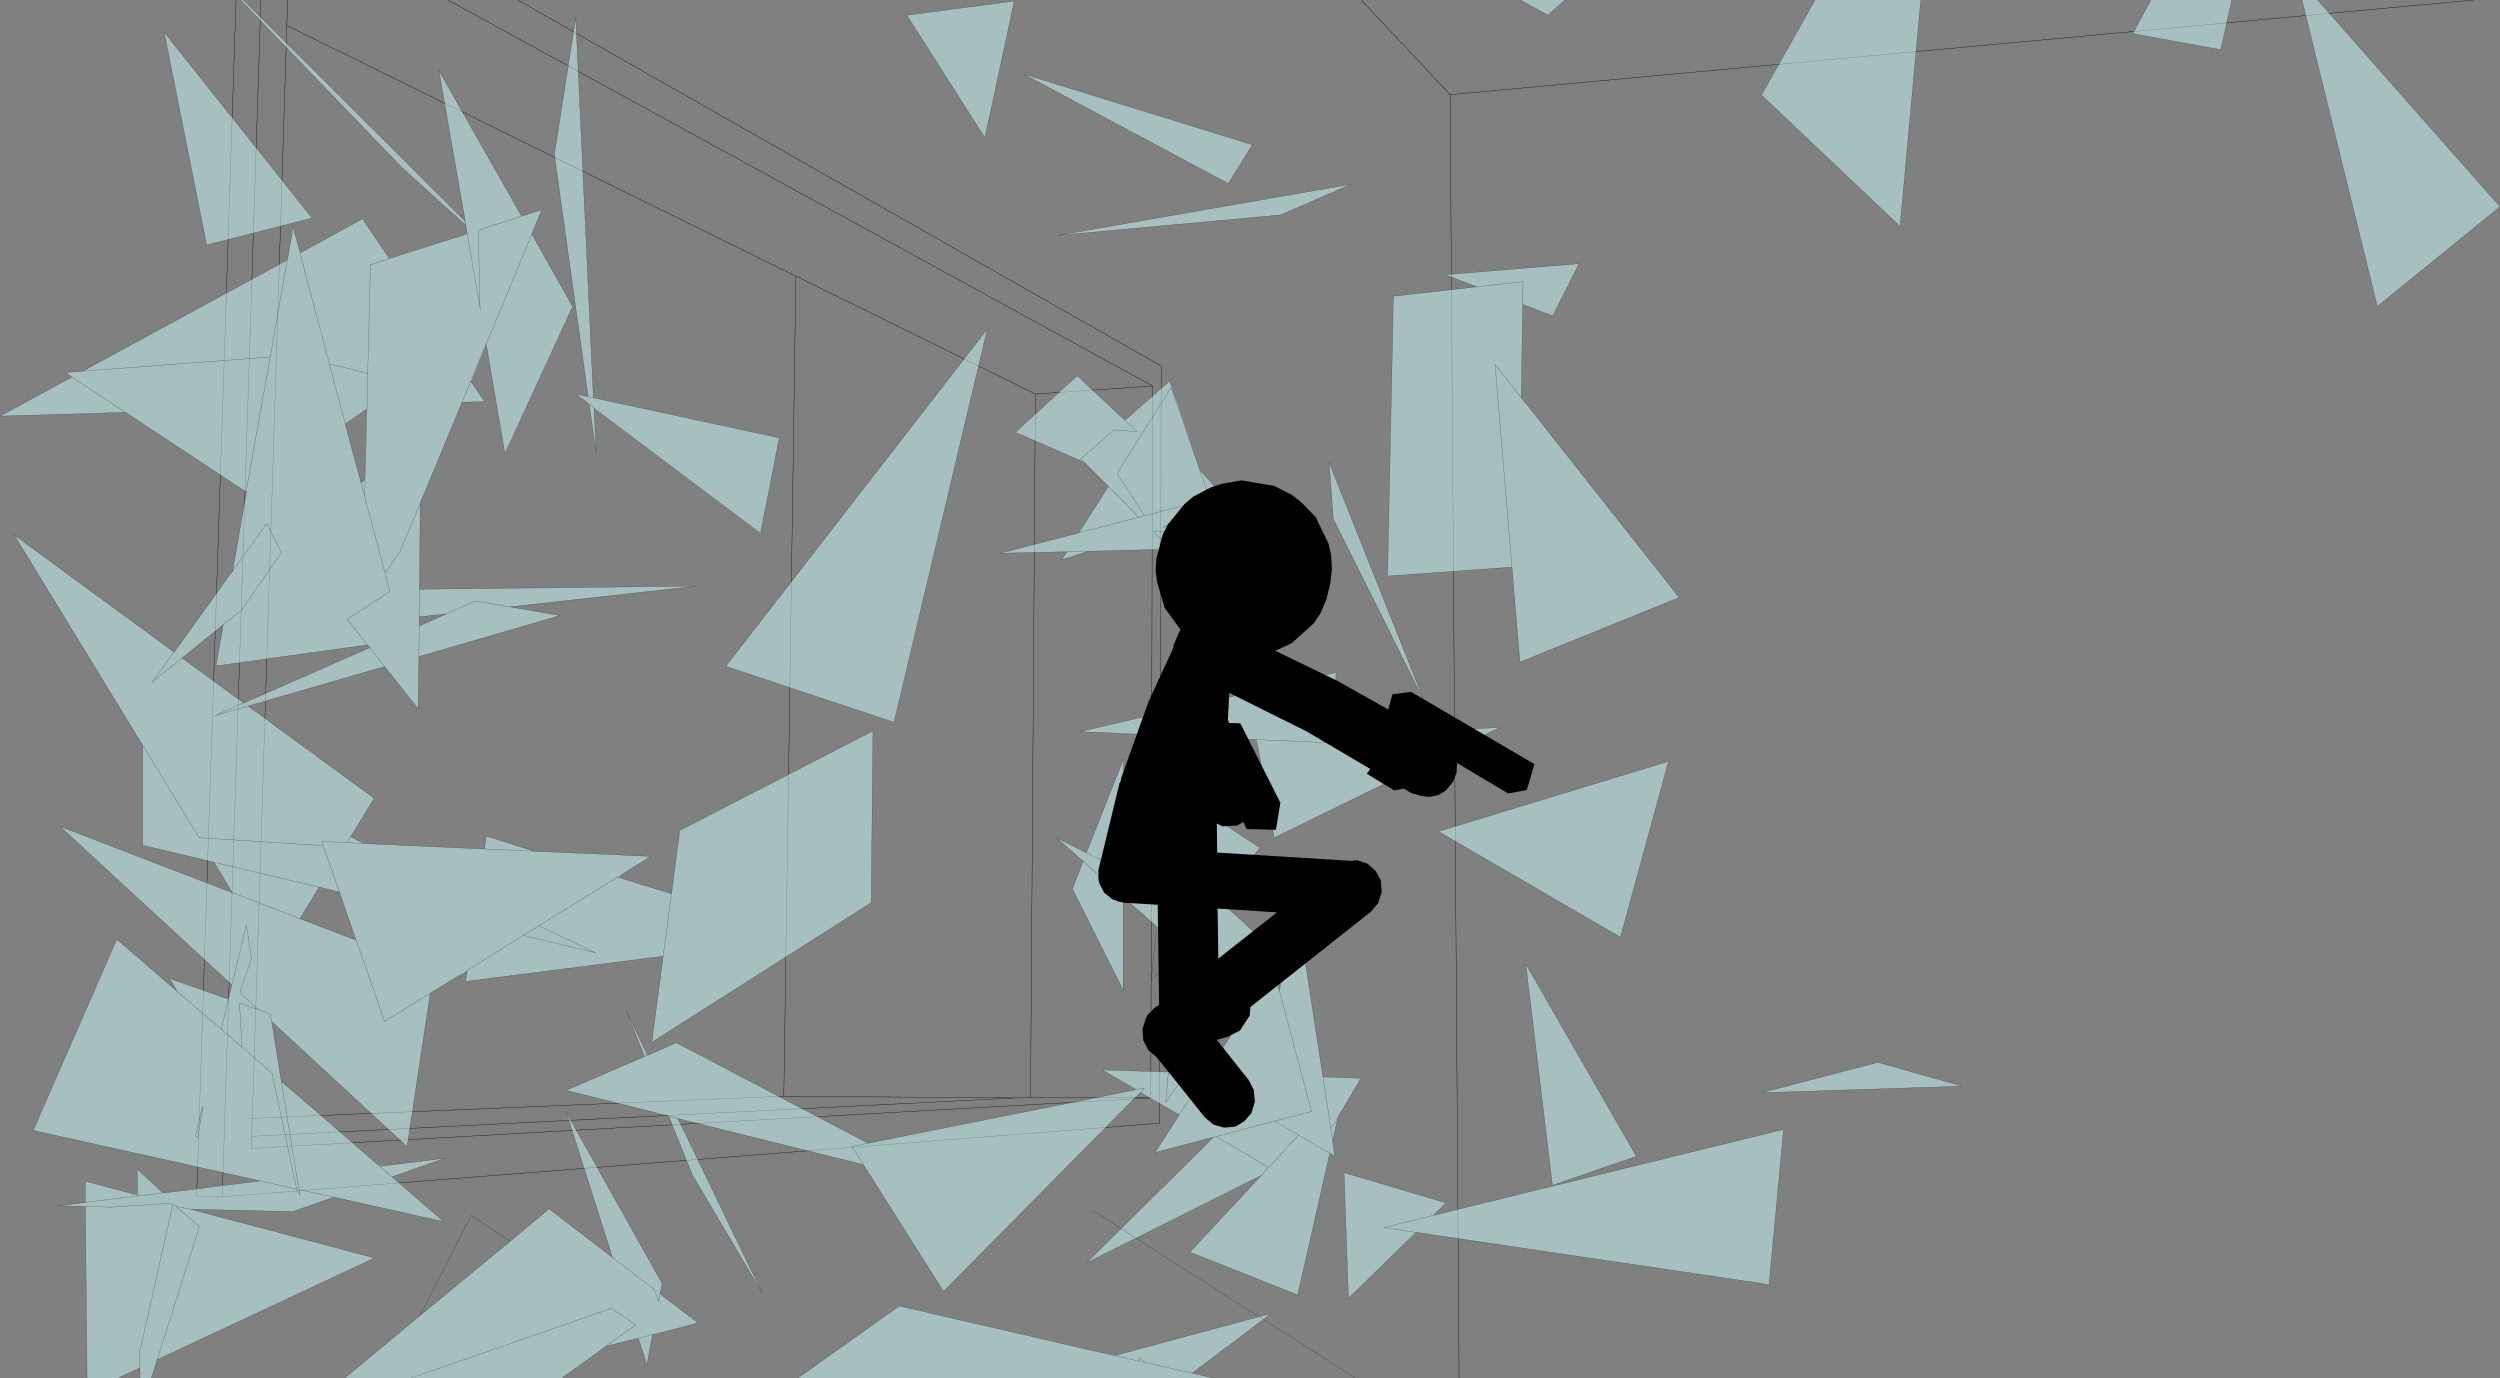
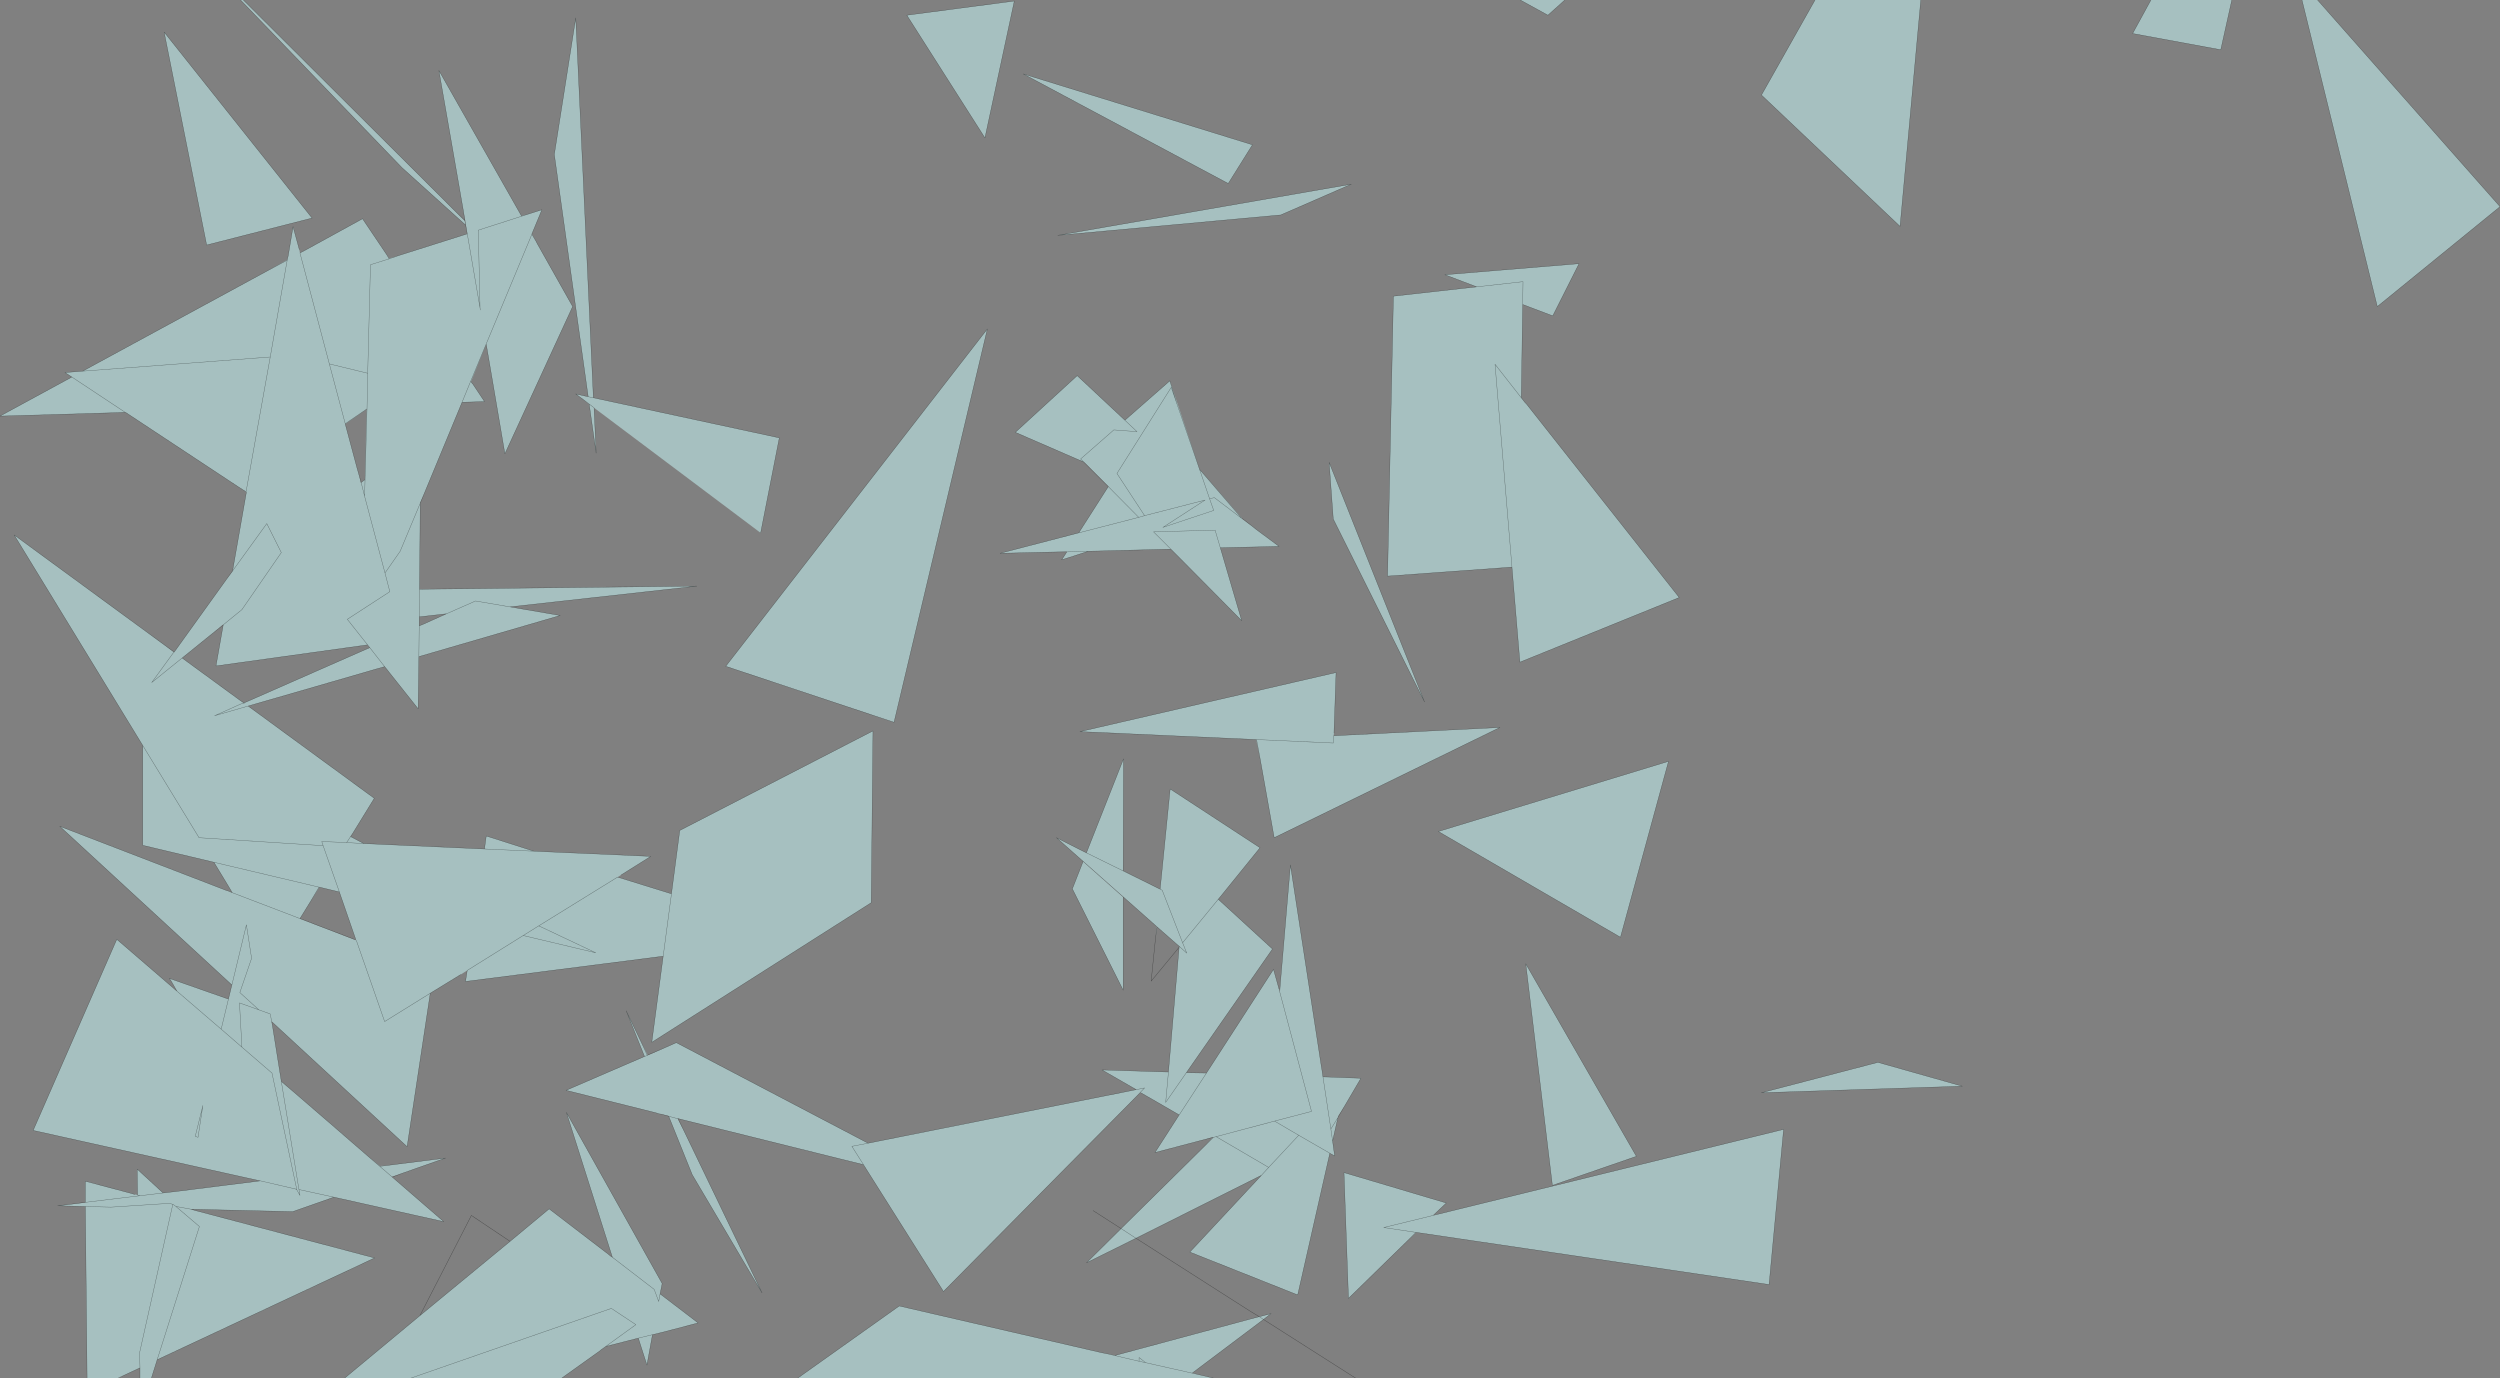
<svg xmlns="http://www.w3.org/2000/svg" height="199.4px" width="361.7px">
  <rect width="100%" height="100%" fill="#808080" stroke="none" />
  <g transform="matrix(1.0, 0.0, 0.0, 1.0, -20.4, -0.45)">
-     <path d="M217.35 0.45 L230.2 14.15 378.3 0.45 M62.0 0.45 L61.9 4.15 135.55 40.4 170.2 57.45 187.15 56.3 85.2 0.45 M169.5 159.2 L167.4 159.3 56.8 164.85 56.75 166.6 186.9 159.3 169.5 159.2 170.2 57.45 M95.3 0.45 L188.4 53.4 188.15 162.95 52.55 173.6 48.85 173.5 54.55 0.45 M187.15 56.3 L186.9 159.3 M167.4 159.3 L133.8 159.05 56.9 162.25 56.8 164.85 M135.55 40.4 L133.8 159.05 M61.9 4.15 L56.9 162.25 M58.15 0.45 L52.55 173.6 M230.2 14.15 L231.5 199.85" fill="none" stroke="#000000" stroke-linecap="round" stroke-linejoin="round" stroke-width="0.05" />
    <path d="M343.3 0.45 L341.7 7.65 328.95 5.3 331.6 0.45 343.3 0.45 M355.7 0.45 L382.1 30.35 364.35 44.8 353.45 0.45 355.7 0.45 M298.3 0.45 L295.3 33.2 275.25 14.2 283.0 0.45 298.3 0.45 M241.05 58.7 L241.25 58.9 263.35 86.9 240.3 96.25 239.15 82.5 221.15 83.8 222.0 43.3 234.05 41.95 229.45 40.2 248.85 38.6 245.05 46.15 240.7 44.5 240.5 57.95 240.5 58.0 241.05 58.7 M239.15 82.5 L236.7 53.15 240.5 58.0 236.7 53.15 239.15 82.5 M246.8 0.45 L244.35 2.65 240.35 0.45 246.8 0.45 M240.7 44.5 L240.75 41.2 234.05 41.95 240.75 41.2 240.7 44.5 M205.7 31.55 L173.45 34.5 215.9 27.1 205.7 31.55 M162.9 20.4 L151.6 2.65 167.15 0.6 162.9 20.4 M201.6 21.4 L198.1 27.0 168.45 11.15 201.6 21.4 M200.1 75.45 L200.05 75.45 193.95 68.35 190.7 58.95 189.65 55.55 190.7 58.95 193.95 68.35 200.05 75.45 200.1 75.45 200.15 75.55 201.65 76.65 202.15 77.05 205.45 79.5 196.95 79.7 197.25 80.7 197.35 81.05 200.05 90.25 191.1 81.2 190.45 80.55 189.8 79.9 189.75 79.9 177.9 80.2 174.0 81.45 174.2 81.15 174.75 80.3 174.2 81.15 174.75 80.3 177.9 80.2 174.75 80.3 174.75 80.25 173.55 80.3 165.1 80.5 176.45 77.55 176.5 77.5 180.75 70.85 180.75 70.8 177.3 67.35 177.2 67.3 176.75 66.85 181.55 62.65 184.9 62.9 183.15 61.25 184.9 62.9 181.55 62.65 176.75 66.85 177.2 67.3 167.3 63.0 176.25 54.8 183.15 61.25 189.65 55.55 193.95 68.35 200.1 75.45 M200.05 75.45 L196.1 72.45 195.4 72.6 193.95 68.35 195.4 72.6 196.1 72.45 200.05 75.45 M190.7 58.95 L189.85 56.5 182.0 68.95 186.0 75.05 185.15 75.3 180.75 70.85 185.15 75.3 186.0 75.05 182.0 68.95 189.85 56.5 190.7 58.95 M185.15 75.3 L176.45 77.55 185.15 75.3 M189.8 79.9 L187.3 77.4 196.2 77.15 197.25 80.7 196.2 77.15 187.3 77.4 189.8 79.9 M186.0 75.05 L194.75 72.8 188.65 76.75 196.0 74.3 195.4 72.6 196.0 74.3 188.65 76.75 194.75 72.8 186.0 75.05 M212.7 67.35 L226.5 102.0 213.3 75.55 212.7 67.35 M213.35 106.9 L237.4 105.7 204.75 121.65 202.7 110.15 202.15 107.45 176.65 106.3 213.7 97.75 213.4 106.5 213.35 106.9 213.3 107.95 202.2 107.45 202.7 110.15 202.2 107.45 213.3 107.95 213.35 106.9 M205.55 143.95 L205.55 144.0 205.65 142.65 207.1 125.6 211.55 154.6 211.65 155.2 211.7 155.55 211.8 156.25 217.3 156.45 214.95 160.45 214.0 161.95 214.0 162.1 213.8 162.9 213.5 164.2 213.2 165.55 213.35 166.65 213.5 167.7 212.8 167.3 208.15 187.8 192.55 181.6 202.9 170.5 184.75 179.6 182.6 178.2 184.75 179.6 177.6 183.15 182.6 178.2 194.7 166.25 195.95 165.0 195.9 165.0 195.95 165.0 196.35 164.9 204.8 162.65 210.15 161.25 205.55 143.95 210.15 161.25 204.8 162.65 196.35 164.9 195.95 165.0 194.7 166.25 195.9 165.0 195.95 164.95 194.35 165.4 187.5 167.2 190.75 162.15 194.95 155.7 190.75 162.15 191.0 161.75 186.85 159.35 186.5 159.15 185.45 158.55 185.4 158.5 184.95 158.95 186.0 157.85 184.8 158.1 186.0 157.85 184.95 158.95 156.9 187.3 145.7 169.55 145.55 169.3 145.3 168.95 119.35 162.5 119.15 162.45 118.45 162.25 118.45 162.3 117.15 161.95 118.45 162.3 119.35 164.05 130.65 187.5 120.55 170.4 117.15 161.95 117.15 161.9 116.1 161.65 115.75 161.6 115.3 161.45 102.3 158.2 113.65 153.3 111.0 146.7 113.3 151.5 114.1 153.1 114.05 153.15 113.3 151.5 114.05 153.15 114.1 153.1 114.1 153.15 116.45 152.1 118.25 151.3 146.0 165.85 184.8 158.1 179.85 155.25 189.4 155.55 189.45 155.55 189.55 154.4 191.0 137.45 190.75 137.8 191.05 137.4 187.8 134.55 187.75 134.5 187.8 134.55 187.6 136.0 187.75 134.5 173.25 121.65 176.5 123.3 177.6 123.85 177.6 123.8 182.95 110.25 182.9 126.45 188.25 129.1 189.7 114.6 202.7 123.1 196.95 130.2 196.65 130.55 204.5 137.75 192.35 155.2 192.05 155.65 194.95 155.7 204.65 140.7 205.45 143.55 205.55 143.95 M202.6 190.95 L203.2 191.35 202.6 190.95 204.3 190.5 203.2 191.35 192.9 199.1 193.7 199.3 186.15 197.6 185.2 196.85 185.2 197.4 180.75 196.35 185.2 197.4 185.2 196.85 186.15 197.6 193.7 199.3 194.55 199.5 196.0 199.85 135.8 199.85 150.5 189.4 179.75 196.15 180.75 196.35 181.7 196.55 181.75 196.55 202.55 190.95 202.6 190.95 M202.15 107.45 L202.2 107.45 202.15 107.45 M182.9 126.45 L177.6 123.85 182.9 126.45 M182.9 130.25 L182.9 143.7 175.55 129.05 177.1 125.1 182.9 130.25 M188.25 129.1 L188.55 129.25 191.5 136.85 192.1 138.35 191.05 137.4 192.1 138.35 191.5 136.85 188.55 129.25 188.25 129.1 M196.95 130.2 L191.5 136.85 196.95 130.2 M192.35 155.2 L189.05 159.95 189.45 155.55 189.05 159.95 192.35 155.2 M186.15 197.6 L185.2 197.4 186.15 197.6 M213.5 164.2 L213.2 165.55 212.95 163.8 214.0 162.1 212.95 163.8 213.2 165.55 213.5 164.2 M203.95 169.35 L202.9 170.5 203.95 169.35 196.35 164.9 203.95 169.35 208.3 164.7 204.8 162.65 208.3 164.7 203.95 169.35 M224.05 179.95 L225.25 178.75 225.3 178.75 225.25 178.75 224.05 179.95 215.5 188.3 214.85 170.1 229.65 174.5 227.8 176.25 228.35 176.15 278.45 163.85 276.35 186.3 225.3 178.75 224.05 179.95 M212.8 167.3 L208.3 164.7 212.8 167.3 M211.7 155.55 L212.95 163.8 211.7 155.55 M213.2 165.55 L213.35 166.65 213.2 165.55 M225.25 178.75 L220.6 178.05 228.35 176.15 220.6 178.05 225.25 178.75 M254.85 136.05 L228.5 120.75 261.8 110.6 254.85 136.05 M245.0 171.95 L241.15 139.9 257.15 167.75 245.0 171.95 M304.3 157.6 L275.25 158.55 292.1 154.15 304.3 157.6 M97.95 35.35 L97.35 34.35 97.35 34.3 97.35 34.35 97.95 35.35 98.1 35.65 103.25 44.8 93.45 66.1 90.75 50.25 88.55 55.65 88.7 55.9 88.8 56.0 90.5 58.55 87.25 58.65 81.8 71.8 81.2 73.15 81.2 73.25 81.05 91.0 81.55 90.8 85.0 89.25 81.05 89.7 81.1 85.7 121.2 85.25 94.2 88.25 94.15 88.25 101.45 89.5 81.0 95.45 80.9 103.0 76.65 97.65 76.5 97.45 76.05 96.9 74.8 97.25 73.6 97.6 56.3 102.6 74.55 115.95 71.35 121.15 71.1 121.5 71.15 121.5 73.05 122.5 73.1 122.5 74.25 122.55 75.35 122.6 90.9 123.3 90.5 123.25 90.75 121.4 97.65 123.6 90.9 123.3 97.65 123.6 97.7 123.6 98.75 123.65 99.8 123.7 114.55 124.35 110.25 127.05 109.75 127.35 117.5 129.75 117.55 129.75 118.75 120.6 146.7 106.2 146.45 131.05 114.7 151.25 116.35 138.8 116.3 138.8 87.75 142.45 88.0 140.85 87.05 141.45 82.65 144.15 79.3 166.35 59.7 148.25 59.8 148.75 59.85 149.05 61.1 156.9 61.15 156.95 62.85 158.4 67.95 162.8 73.95 168.0 75.35 169.15 76.55 169.05 84.85 168.0 78.6 170.2 77.1 170.7 77.15 170.75 84.6 177.2 68.7 173.65 68.3 173.8 62.75 175.75 48.05 175.4 48.0 175.4 48.7 175.6 48.9 175.65 74.6 182.45 43.2 197.15 43.15 197.15 42.3 199.85 40.65 199.85 40.65 199.6 40.65 198.35 37.45 199.85 33.0 199.85 32.75 175.0 28.75 174.9 30.5 174.7 32.75 174.45 32.75 174.4 32.75 171.35 39.35 173.1 39.85 173.25 39.95 173.25 40.3 173.35 40.25 169.6 44.0 173.05 45.3 172.9 45.75 172.85 58.05 171.3 25.2 164.0 37.3 136.35 46.0 143.85 45.4 142.8 45.2 142.45 44.9 142.0 53.45 145.0 53.95 142.95 29.05 120.0 53.2 129.3 53.4 129.35 54.0 129.6 53.5 128.75 53.35 128.5 51.35 125.2 41.05 122.75 41.05 108.3 22.45 77.85 44.1 93.7 45.55 94.8 45.6 94.8 53.25 84.15 54.05 83.1 54.05 83.05 56.05 71.65 55.45 71.25 54.9 70.9 38.55 60.1 37.4 60.15 20.4 60.65 30.8 55.0 29.8 54.35 32.35 54.15 59.15 39.6 61.95 38.05 62.1 37.45 62.8 33.25 63.7 36.55 63.8 37.05 64.65 36.6 72.85 32.1 76.25 37.15 76.35 37.3 76.7 37.85 78.0 37.45 87.95 34.3 88.0 34.25 87.7 32.35 87.5 31.3 87.45 31.0 83.9 10.65 95.85 31.7 96.6 31.5 98.8 30.8 97.35 34.3 97.95 35.35 M89.9 45.3 L89.85 45.0 89.6 33.75 96.6 31.5 89.6 33.75 89.85 45.0 89.9 45.3 M86.5 31.25 L87.65 32.4 87.75 33.0 78.55 24.7 55.2 0.45 55.6 0.45 86.5 31.25 M89.85 45.0 L88.0 34.25 89.85 45.0 M104.85 58.3 L103.7 57.45 105.5 57.85 100.6 22.8 103.7 3.05 106.25 58.0 133.15 63.8 130.45 77.55 106.35 59.45 106.35 59.5 106.65 66.0 105.65 58.95 104.85 58.3 106.35 59.45 104.85 58.3 M87.25 58.65 L88.5 55.6 88.7 55.9 88.5 55.6 87.25 58.65 M106.25 58.0 L105.5 57.85 106.25 58.0 M76.5 97.45 L76.05 96.9 73.9 94.15 70.65 90.05 76.8 86.05 76.1 83.35 78.3 80.2 81.2 73.25 78.3 80.2 76.1 83.35 76.8 86.05 70.65 90.05 73.9 94.15 76.05 96.9 76.5 97.45 M81.0 95.45 L81.05 91.0 81.0 95.45 M76.7 37.9 L74.0 38.75 73.6 54.45 68.05 53.1 63.8 37.05 64.65 36.6 63.8 37.05 68.05 53.1 73.6 54.45 74.0 38.75 76.7 37.9 76.35 37.3 76.7 37.9 78.0 37.45 76.7 37.9 M62.1 37.45 L61.95 38.1 59.15 39.6 61.95 38.1 62.1 37.45 M88.5 55.6 L97.35 34.35 88.5 55.6 M94.15 88.25 L89.2 87.4 85.0 89.25 89.2 87.4 94.15 88.25 M50.3 35.9 L44.15 5.1 65.55 32.0 50.3 35.9 M70.35 61.8 L70.35 61.75 68.05 53.1 70.35 61.75 73.5 59.6 73.6 54.45 73.5 59.6 70.35 61.75 70.35 61.8 72.05 68.15 72.35 69.2 72.6 70.25 72.65 70.25 73.2 69.85 73.2 69.8 73.45 59.65 70.35 61.8 M30.8 55.0 L38.5 60.1 38.55 60.1 38.5 60.1 37.4 60.15 38.5 60.1 30.8 55.0 M73.5 59.6 L73.15 72.25 72.65 70.25 73.15 72.25 73.5 59.6 M52.7 90.85 L55.4 88.65 61.1 80.4 59.0 76.2 54.05 83.05 59.0 76.2 61.1 80.4 55.4 88.65 52.7 90.85 52.7 90.8 51.2 92.05 46.75 95.65 42.35 99.2 45.55 94.8 42.35 99.2 46.75 95.65 54.55 101.35 55.1 101.75 55.65 102.15 55.7 102.15 56.85 101.65 73.9 94.15 73.55 93.75 51.65 96.8 52.7 90.85 M32.35 54.15 L59.5 52.1 56.0 71.6 55.45 71.25 56.0 71.6 59.5 52.1 32.35 54.15 M56.3 102.6 L51.45 104.0 55.25 102.3 55.75 102.2 55.7 102.15 55.75 102.2 55.25 102.3 51.45 104.0 56.3 102.6 M71.35 121.15 L70.55 122.35 66.95 122.2 67.15 122.8 49.2 121.65 41.05 108.3 49.2 121.65 67.15 122.8 66.95 122.2 70.55 122.35 71.35 121.15 M61.95 38.1 L59.5 52.1 61.95 38.1 M73.15 72.25 L76.1 83.35 73.15 72.25 M74.8 97.25 L76.05 96.9 74.8 97.25 M73.05 122.5 L70.55 122.35 73.05 122.5 M53.5 128.75 L54.0 129.6 53.5 128.75 M59.8 148.75 L59.5 147.15 57.85 146.55 55.05 145.55 55.4 151.95 59.75 155.7 63.35 172.6 63.25 172.5 58.1 171.3 58.05 171.3 58.1 171.3 63.25 172.5 63.35 172.6 59.75 155.7 55.4 151.95 52.4 149.35 46.0 143.85 52.4 149.35 55.4 151.95 55.05 145.55 57.85 146.55 55.1 144.05 56.8 139.1 56.05 134.25 53.95 142.95 56.05 134.25 56.8 139.1 55.1 144.05 57.85 146.55 59.5 147.15 59.8 148.75 M71.85 136.3 L69.5 129.5 66.6 128.8 65.4 130.75 63.8 133.35 63.75 133.35 71.95 136.5 71.9 136.45 71.85 136.3 M66.55 128.8 L66.6 128.8 66.55 128.8 65.4 130.75 66.55 128.8 51.35 125.2 66.55 128.8 M32.75 175.0 L36.45 175.1 44.95 174.55 45.4 174.7 40.6 196.15 40.65 198.35 40.6 196.15 45.4 174.7 44.95 174.55 36.45 175.1 32.75 175.0 M63.8 133.35 L54.0 129.6 63.8 133.35 M67.15 122.8 L69.5 129.5 67.15 122.8 M71.95 136.5 L76.05 148.25 82.65 144.15 76.05 148.25 71.95 136.5 M76.55 169.05 L75.35 169.2 73.95 168.0 75.35 169.2 76.55 169.05 M40.3 173.35 L40.65 173.45 32.75 174.4 40.65 173.45 40.3 173.35 M48.65 164.85 L49.05 165.0 49.75 160.4 48.65 164.85 49.75 160.4 49.05 165.0 48.65 164.85 M68.7 173.65 L63.65 172.55 61.1 156.9 63.65 172.55 68.7 173.65 68.3 173.8 68.7 173.65 M77.1 170.7 L75.35 169.2 77.1 170.7 M53.45 145.0 L52.4 149.35 53.45 145.0 M63.35 172.6 L63.8 173.4 63.65 172.55 63.8 173.4 63.35 172.6 M45.85 175.0 L45.45 174.7 45.4 174.7 45.45 174.7 45.85 175.0 48.05 175.4 45.85 175.0 49.25 177.9 43.15 197.15 49.25 177.9 45.85 175.0 M44.0 173.05 L40.65 173.45 44.0 173.05 M117.55 129.75 L116.35 138.8 117.55 129.75 M96.1 135.8 L98.35 134.4 109.75 127.35 98.35 134.4 106.6 138.3 96.1 135.8 88.0 140.85 96.1 135.8 106.6 138.3 98.35 134.4 96.1 135.8 M113.65 153.3 L114.05 153.15 113.65 153.3 M94.2 180.05 L99.85 175.35 108.4 181.9 108.7 182.15 109.3 182.6 109.0 182.35 102.35 161.4 116.2 186.15 115.9 187.65 121.4 191.85 116.45 193.15 116.05 193.25 114.8 193.55 114.0 197.95 112.75 194.05 108.05 195.25 107.35 195.75 107.25 195.85 101.65 199.85 79.8 199.85 70.25 199.85 81.15 190.8 94.2 180.05 M146.0 165.85 L143.65 166.3 145.55 169.3 143.65 166.3 146.0 165.85 M107.35 195.75 L112.4 192.1 108.85 189.75 79.8 199.85 108.85 189.75 112.4 192.1 107.35 195.75 M116.05 193.25 L114.8 193.55 112.75 194.05 114.8 193.55 116.05 193.25 M109.0 182.35 L115.05 187.0 115.7 188.75 115.9 187.65 115.7 188.75 115.05 187.0 109.0 182.35 M125.4 96.85 L163.25 48.05 149.75 104.95 125.4 96.85" fill="#ccffff" fill-opacity="0.502" fill-rule="evenodd" stroke="none" />
    <path d="M331.6 0.45 L328.95 5.3 341.7 7.65 343.3 0.45 M353.45 0.45 L364.35 44.8 382.1 30.35 355.7 0.45 M298.3 0.45 L295.3 33.2 275.25 14.2 283.0 0.45 M241.05 58.7 L241.25 58.9 263.35 86.9 240.3 96.25 239.15 82.5 221.15 83.8 222.0 43.3 234.05 41.95 229.45 40.2 248.85 38.6 245.05 46.15 240.7 44.5 240.5 57.95 M240.5 58.0 L241.05 58.7 M240.5 58.0 L236.7 53.15 239.15 82.5 M246.8 0.45 L244.35 2.65 240.35 0.45 M234.05 41.95 L240.75 41.2 240.7 44.5 M205.7 31.55 L173.45 34.5 215.9 27.1 205.7 31.55 M162.9 20.4 L151.6 2.65 167.15 0.6 162.9 20.4 M201.6 21.4 L198.1 27.0 168.45 11.15 201.6 21.4 M189.65 55.55 L190.7 58.95 193.95 68.35 200.05 75.45 200.1 75.45 201.65 76.65 202.15 77.05 205.45 79.5 196.95 79.7 M189.65 55.55 L183.15 61.25 184.9 62.9 181.55 62.65 176.75 66.85 177.2 67.3 167.3 63.0 176.25 54.8 183.15 61.25 M180.75 70.85 L185.15 75.3 186.0 75.05 182.0 68.95 189.85 56.5 190.7 58.95 M193.95 68.35 L195.4 72.6 196.1 72.45 200.05 75.45 M180.75 70.85 L177.2 67.3 M174.2 81.15 L174.75 80.3 177.9 80.2 174.0 81.45 174.2 81.15 M176.5 77.5 L180.75 70.85 M173.55 80.3 L174.75 80.3 M173.55 80.3 L165.1 80.5 176.45 77.55 185.15 75.3 M197.25 80.7 L197.35 81.05 200.05 90.25 191.1 81.2 190.45 80.55 189.8 79.9 187.3 77.4 196.2 77.15 197.25 80.7 M189.75 79.9 L177.9 80.2 M195.4 72.6 L196.0 74.3 188.65 76.75 194.75 72.8 186.0 75.05 M212.7 67.35 L226.5 102.0 213.3 75.55 212.7 67.35 M213.35 106.9 L237.4 105.7 204.75 121.65 202.7 110.15 202.2 107.45 202.15 107.45 176.65 106.3 213.7 97.75 213.4 106.5 M213.35 106.9 L213.3 107.95 202.2 107.45 M205.65 142.65 L205.55 143.95 210.15 161.25 204.8 162.65 196.35 164.9 203.95 169.35 208.3 164.7 204.8 162.65 M205.65 142.65 L207.1 125.6 211.55 154.6 211.65 155.2 211.7 155.55 212.95 163.8 213.2 165.55 213.5 164.2 213.8 162.9 214.0 162.05 214.95 160.45 217.3 156.45 211.8 156.25 M213.35 166.65 L213.5 167.7 212.8 167.3 208.15 187.8 192.55 181.6 202.9 170.5 184.75 179.6 201.35 190.2 202.6 190.95 203.2 191.35 216.55 199.85 M202.6 190.95 L204.3 190.5 203.2 191.35 192.9 199.1 M205.45 143.55 L204.65 140.7 194.95 155.7 190.75 162.15 187.5 167.2 194.35 165.4 195.9 165.0 195.95 165.0 196.35 164.9 M187.75 134.5 L173.25 121.65 176.5 123.3 177.6 123.85 182.9 126.45 188.25 129.1 189.7 114.6 202.7 123.1 196.95 130.2 191.5 136.85 188.55 129.25 188.25 129.1 M177.6 123.8 L182.95 110.25 182.9 126.45 M196.65 130.55 L204.5 137.75 192.35 155.2 189.05 159.95 189.45 155.55 189.55 154.4 191.0 137.45 M192.05 155.65 L194.95 155.7 M182.9 130.25 L182.9 143.7 175.55 129.05 177.1 125.1 M187.75 134.5 L187.8 134.55 191.05 137.4 192.1 138.35 191.5 136.85 M187.6 136.0 L187.8 134.55 M187.6 136.0 L186.95 142.4 190.75 137.8 191.05 137.4 M185.45 158.55 L186.5 159.15 186.85 159.35 191.0 161.75 M184.8 158.1 L186.0 157.85 184.95 158.95 156.9 187.3 145.7 169.55 145.55 169.3 143.65 166.3 146.0 165.85 184.8 158.1 179.85 155.25 189.4 155.55 M145.3 168.95 L119.35 162.5 119.15 162.45 118.5 162.3 119.35 164.05 130.65 187.5 120.55 170.4 117.15 161.95 116.1 161.65 115.75 161.6 115.3 161.45 102.3 158.2 113.65 153.3 111.0 146.7 113.3 151.5 114.05 153.15 114.1 153.1 116.45 152.1 118.25 151.3 146.0 165.85 M194.7 166.25 L195.95 165.0 M181.75 196.55 L202.55 190.95 M135.8 199.85 L150.5 189.4 179.75 196.15 180.75 196.35 185.2 197.4 185.2 196.85 186.15 197.6 193.7 199.3 194.55 199.5 196.0 199.85 M185.2 197.4 L186.15 197.6 M182.6 178.2 L184.75 179.6 177.6 183.15 182.6 178.2 178.55 175.6 M182.6 178.2 L194.7 166.25 M202.9 170.5 L203.95 169.35 M214.0 162.1 L212.95 163.8 M214.0 162.1 L214.0 162.05 M213.35 166.65 L213.2 165.55 M208.3 164.7 L212.8 167.3 M225.3 178.75 L225.25 178.75 224.05 179.95 215.5 188.3 214.85 170.1 229.65 174.5 227.8 176.25 M225.3 178.75 L276.35 186.3 278.45 163.85 228.35 176.15 220.6 178.05 225.25 178.75 M254.85 136.05 L228.5 120.75 261.8 110.6 254.85 136.05 M245.0 171.95 L241.15 139.9 257.15 167.75 245.0 171.95 M304.3 157.6 L275.25 158.55 292.1 154.15 304.3 157.6 M97.35 34.3 L97.35 34.35 97.95 35.35 98.1 35.65 103.25 44.8 93.45 66.1 90.75 50.25 M97.35 34.3 L98.8 30.8 96.6 31.5 89.6 33.75 89.85 45.0 89.9 45.3 M88.7 55.9 L88.8 56.0 90.5 58.55 87.25 58.65 81.8 71.8 81.2 73.25 81.05 91.0 81.55 90.8 85.0 89.25 81.05 89.7 M81.1 85.7 L121.2 85.25 94.2 88.25 M94.15 88.25 L101.45 89.5 81.0 95.45 80.9 103.0 76.65 97.65 76.5 97.45 76.05 96.9 74.8 97.25 73.6 97.6 56.3 102.6 74.55 115.95 71.35 121.15 70.55 122.35 73.05 122.5 74.25 122.55 75.35 122.6 90.9 123.3 97.65 123.6 97.7 123.6 M71.15 121.5 L73.05 122.5 M90.5 123.25 L90.75 121.4 97.65 123.6 98.75 123.65 99.8 123.7 114.55 124.35 110.25 127.05 M109.75 127.35 L117.5 129.75 M117.55 129.75 L118.75 120.6 146.7 106.2 146.45 131.05 114.7 151.25 116.35 138.8 117.55 129.75 M116.3 138.8 L87.75 142.45 88.0 140.85 96.1 135.8 106.6 138.3 98.35 134.4 96.1 135.8 M87.05 141.45 L82.65 144.15 79.3 166.35 59.7 148.25 M59.8 148.75 L59.85 149.05 61.1 156.9 63.65 172.55 68.7 173.65 68.3 173.8 62.75 175.75 48.05 175.4 48.7 175.6 48.9 175.65 74.6 182.45 43.2 197.15 M61.15 156.95 L62.85 158.4 67.95 162.8 73.95 168.0 75.35 169.2 76.55 169.05 84.85 168.0 78.6 170.2 77.15 170.75 84.6 177.2 68.7 173.65 M43.15 197.15 L42.3 199.85 M40.65 199.85 L40.65 199.6 40.65 198.35 37.45 199.85 M33.0 199.85 L32.75 175.0 28.75 174.9 30.5 174.7 32.75 174.4 32.75 171.35 39.35 173.1 39.85 173.25 39.95 173.25 M40.3 173.35 L40.25 169.6 44.0 173.05 45.3 172.9 45.75 172.85 58.05 171.3 25.2 164.0 37.3 136.35 46.0 143.85 45.4 142.8 45.2 142.45 44.9 142.0 53.45 145.0 53.95 142.95 29.05 120.0 53.2 129.3 53.4 129.35 54.0 129.6 53.5 128.75 53.35 128.5 51.35 125.2 41.05 122.75 41.05 108.3 22.45 77.85 44.1 93.7 45.6 94.8 53.25 84.15 54.05 83.05 56.05 71.65 M55.45 71.25 L54.9 70.9 38.55 60.1 38.5 60.1 37.4 60.15 20.4 60.65 30.8 55.0 29.8 54.35 32.35 54.15 59.15 39.6 61.95 38.1 62.1 37.45 62.8 33.25 63.7 36.55 M64.65 36.6 L72.85 32.1 76.25 37.15 76.35 37.3 76.7 37.9 78.0 37.45 87.95 34.3 M88.0 34.25 L87.65 32.35 86.5 31.25 55.6 0.45 M87.75 33.0 L78.55 24.7 55.2 0.45 M95.85 31.7 L83.9 10.65 87.45 31.0 87.5 31.3 87.65 32.35 87.7 32.35 M88.0 34.25 L89.85 45.0 M104.85 58.3 L103.7 57.45 105.5 57.85 100.6 22.8 103.7 3.05 106.25 58.0 133.15 63.8 130.45 77.55 M106.35 59.5 L106.65 66.0 105.65 58.95 M104.85 58.3 L106.35 59.45 M105.5 57.85 L106.25 58.0 M88.7 55.9 L88.5 55.6 87.25 58.65 M81.2 73.15 L81.2 73.25 78.3 80.2 76.1 83.35 76.8 86.05 70.65 90.05 73.9 94.15 76.05 96.9 M85.0 89.25 L89.2 87.4 94.15 88.25 M97.35 34.35 L88.5 55.6 M63.8 37.05 L64.65 36.6 M63.8 37.05 L68.05 53.1 73.6 54.45 74.0 38.75 76.7 37.9 M50.3 35.9 L44.15 5.1 65.55 32.0 50.3 35.9 M38.5 60.1 L30.8 55.0 M68.05 53.1 L70.35 61.75 73.5 59.6 73.6 54.45 M70.35 61.75 L70.35 61.8 72.05 68.15 72.35 69.2 72.65 70.25 72.6 70.25 M73.2 69.85 L72.65 70.25 73.15 72.25 73.5 59.6 M55.45 71.25 L56.0 71.6 59.5 52.1 32.35 54.15 M54.05 83.05 L59.0 76.2 61.1 80.4 55.4 88.65 52.7 90.85 51.65 96.8 73.55 93.75 M73.9 94.15 L56.85 101.65 55.7 102.15 55.75 102.2 55.25 102.3 51.45 104.0 56.3 102.6 M45.55 94.8 L45.6 94.8 M45.55 94.8 L42.35 99.2 46.75 95.65 51.2 92.05 52.7 90.85 M76.1 83.35 L73.15 72.25 M59.5 52.1 L61.95 38.1 M41.05 108.3 L49.2 121.65 67.15 122.8 66.95 122.2 70.55 122.35 M46.75 95.65 L54.55 101.35 55.1 101.75 55.7 102.15 M58.05 171.3 L58.1 171.3 63.25 172.5 63.35 172.6 59.75 155.7 55.4 151.95 52.4 149.35 46.0 143.85 M55.4 151.95 L55.05 145.55 57.85 146.55 55.1 144.05 56.8 139.1 56.05 134.25 53.95 142.95 M57.85 146.55 L59.5 147.15 59.8 148.75 M71.85 136.3 L69.5 129.5 66.6 128.8 66.55 128.8 51.35 125.2 M65.4 130.75 L63.8 133.35 71.9 136.45 M65.4 130.75 L66.55 128.8 M82.65 144.15 L76.05 148.25 71.95 136.5 M69.5 129.5 L67.15 122.8 M54.0 129.6 L63.8 133.35 M40.65 198.35 L40.6 196.15 45.4 174.7 44.95 174.55 36.45 175.1 32.75 175.0 M32.75 174.4 L40.65 173.45 40.3 173.35 M77.1 170.7 L77.15 170.75 M75.35 169.2 L77.1 170.7 M48.65 164.85 L49.75 160.4 49.05 165.0 48.65 164.85 M48.05 175.4 L45.85 175.0 49.25 177.9 43.15 197.15 M40.65 173.45 L44.0 173.05 M45.4 174.7 L45.45 174.7 45.85 175.0 M63.65 172.55 L63.8 173.4 63.35 172.6 M52.4 149.35 L53.45 145.0 M109.75 127.35 L98.35 134.4 M114.05 153.15 L113.65 153.3 M117.15 161.95 L118.45 162.3 118.5 162.3 M81.15 190.8 L88.6 176.3 94.2 180.05 99.85 175.35 108.4 181.9 108.7 182.15 109.0 182.35 102.35 161.4 116.2 186.15 115.9 187.65 121.4 191.85 116.45 193.15 116.05 193.25 114.8 193.55 114.0 197.95 112.75 194.05 108.05 195.25 M107.35 195.75 L107.25 195.85 101.65 199.85 M70.25 199.85 L81.15 190.8 94.2 180.05 M115.9 187.65 L115.7 188.75 115.05 187.0 109.0 182.35 M112.75 194.05 L114.8 193.55 M79.8 199.85 L108.85 189.75 112.4 192.1 107.35 195.75 M81.05 91.0 L81.0 95.45 M125.4 96.85 L163.25 48.05 149.75 104.95 125.4 96.85" fill="none" stroke="#000000" stroke-linecap="round" stroke-linejoin="round" stroke-opacity="0.502" stroke-width="0.05" />
-     <path d="M200.05 69.95 L204.75 70.75 207.4 72.1 208.8 73.25 210.75 75.25 212.6 79.1 213.0 80.8 213.1 82.85 212.85 85.0 212.3 87.15 211.5 89.1 210.45 90.65 207.3 93.5 204.9 94.6 213.45 98.75 213.6 98.8 221.25 103.1 221.85 100.9 224.55 100.55 242.4 111.0 241.3 114.75 238.6 115.25 230.3 110.3 231.2 110.85 231.15 112.2 230.6 113.6 230.55 113.65 229.55 114.85 228.45 115.5 227.2 115.75 226.0 115.6 224.6 115.2 223.5 114.55 222.1 114.8 218.15 112.4 218.65 111.7 209.4 106.25 198.25 100.7 198.05 104.6 198.25 105.05 199.85 105.1 205.65 116.6 205.0 120.5 200.75 120.4 200.3 119.4 200.1 119.05 199.9 118.65 200.25 119.4 199.4 119.9 197.25 120.0 196.45 119.6 196.45 119.65 196.5 123.8 215.9 125.0 215.95 125.0 216.7 124.9 218.25 125.4 219.45 126.5 219.65 126.85 220.15 127.8 220.2 127.95 220.3 129.55 219.8 131.1 218.75 132.35 201.3 146.15 201.2 147.4 199.8 149.55 197.9 150.5 196.45 150.9 201.05 156.7 201.8 158.15 201.95 159.8 201.9 160.05 201.45 161.5 200.45 162.65 199.4 163.3 199.1 163.45 197.5 163.6 195.95 163.15 194.7 162.1 189.55 155.65 188.7 154.6 187.8 153.5 187.8 153.45 186.55 152.4 185.8 150.95 185.7 149.3 186.2 147.75 186.3 147.65 186.35 147.4 187.4 146.3 188.0 145.9 188.1 145.85 187.9 131.35 185.4 131.2 183.85 131.1 183.75 131.1 183.55 131.1 183.0 131.05 182.6 130.95 182.45 130.95 182.3 130.9 182.05 130.85 181.95 130.75 181.7 130.7 181.6 130.65 181.4 130.6 181.15 130.4 181.25 130.5 181.2 130.5 181.15 130.4 180.2 129.65 180.15 129.6 179.4 128.15 179.5 128.3 179.35 127.9 179.3 127.2 179.35 126.95 179.3 126.4 182.4 113.65 182.55 113.45 182.6 113.05 186.65 101.75 186.8 101.55 186.85 101.35 190.15 94.2 190.2 93.75 190.95 92.0 191.2 91.55 188.9 88.4 187.8 84.65 187.6 83.05 187.7 81.3 188.6 77.85 189.35 76.35 191.75 73.4 193.05 72.3 195.5 71.0 197.15 70.45 200.05 69.95 M226.8 108.0 L228.35 109.4 226.8 108.0 M205.15 132.45 L205.1 132.45 196.55 131.9 196.6 134.15 196.65 137.9 196.65 139.15 203.0 134.15 205.15 132.45 M195.8 110.05 L196.0 110.45 195.8 110.05" fill="#000000" fill-rule="evenodd" stroke="none" />
  </g>
</svg>